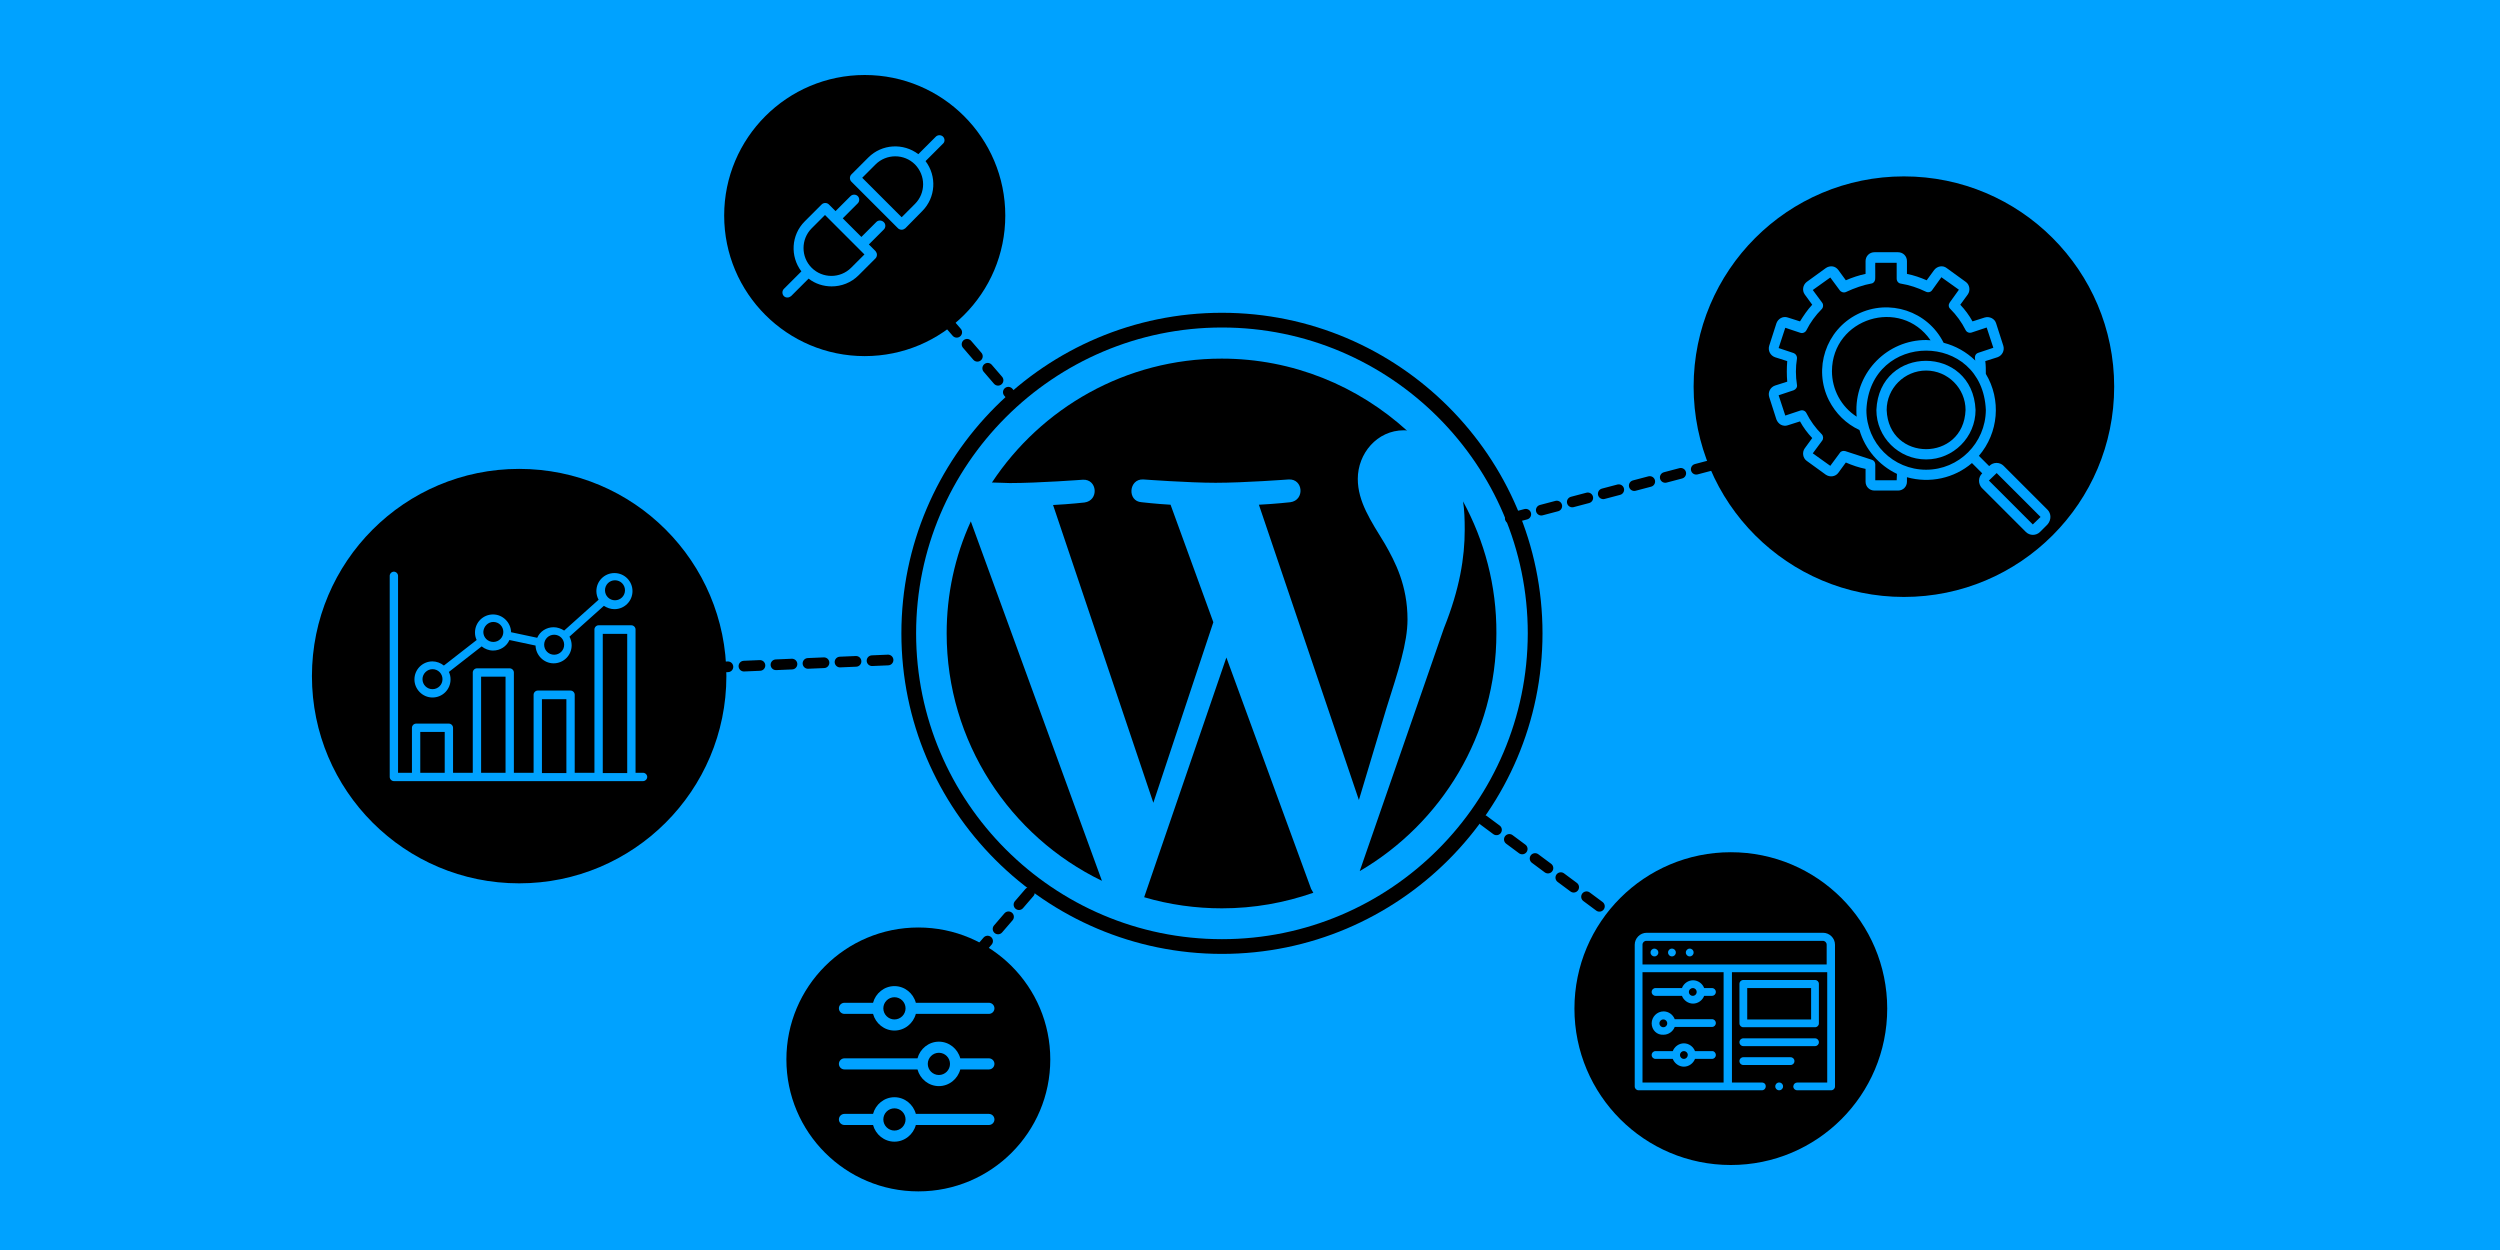
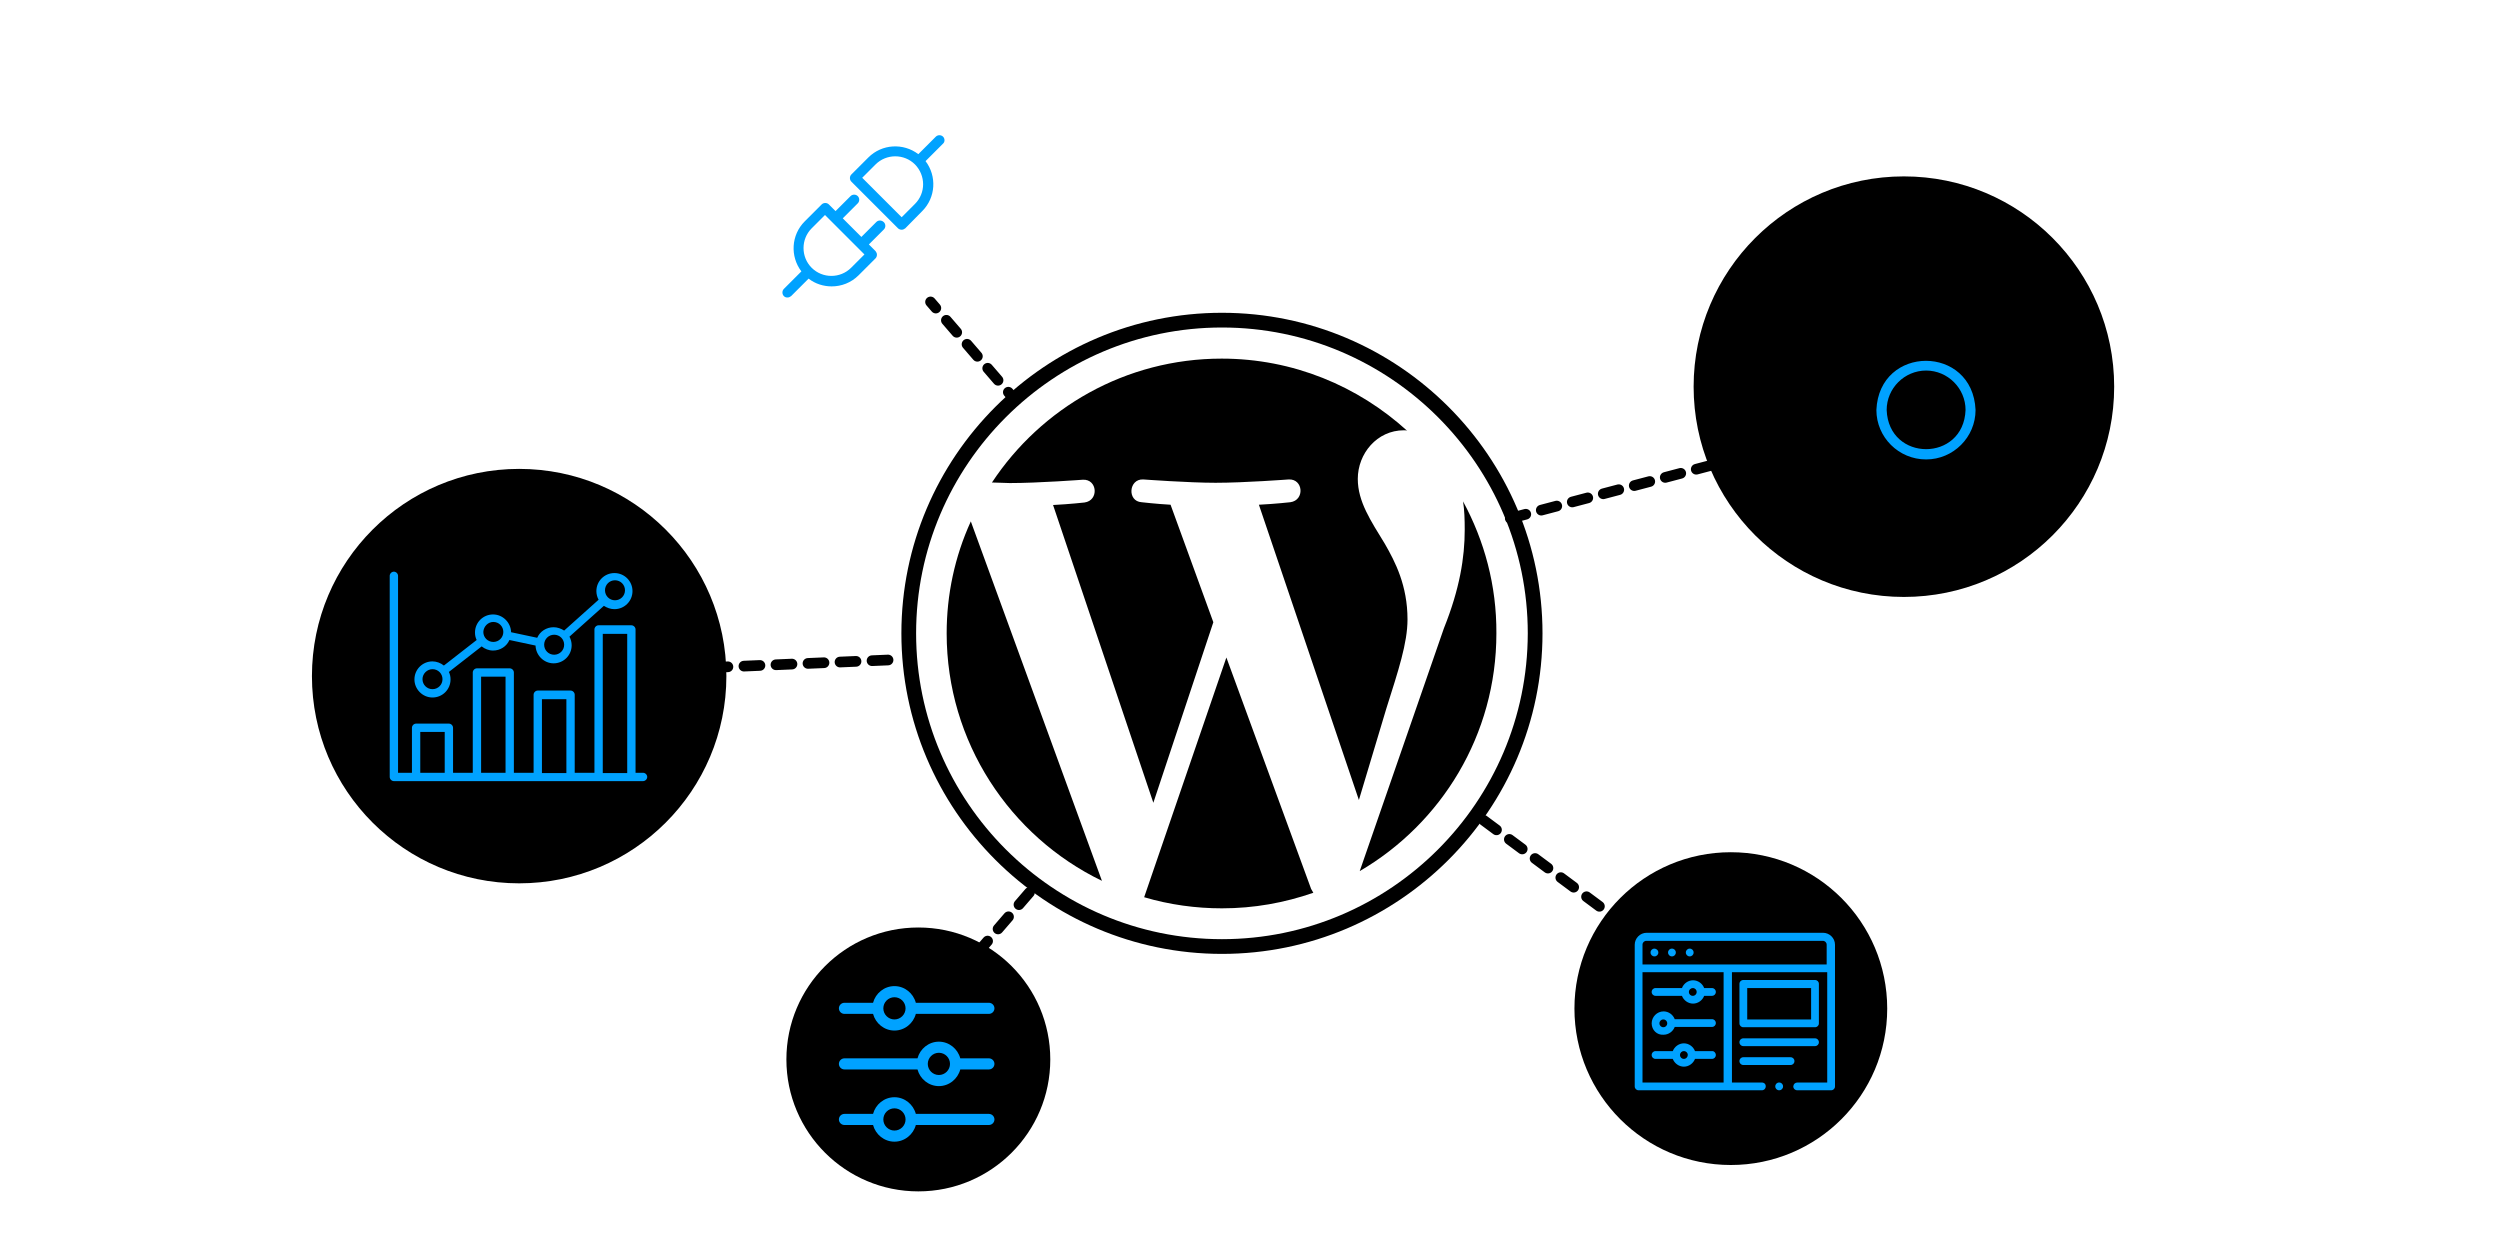
<svg xmlns="http://www.w3.org/2000/svg" width="900" height="450" viewBox="0 0 900 450" fill="none">
  <g clip-path="url(#clip0_1066_66077)">
-     <path d="M900 0H0V450H900V0Z" fill="#00A2FF" />
    <path d="M439.9 112.602C376.3 112.602 324.5 164.402 324.5 228.002C324.5 291.602 376.3 343.402 439.9 343.402C503.5 343.402 555.3 291.602 555.3 228.002C555.3 164.402 503.5 112.602 439.9 112.602ZM439.9 338.102C379.2 338.102 329.8 288.602 329.8 228.002C329.8 167.302 379.3 117.902 439.9 117.902C500.6 117.902 550 167.402 550 228.002C549.9 288.702 500.6 338.102 439.9 338.102Z" fill="black" />
    <path d="M340.797 227.999C340.797 267.099 363.597 301.099 396.697 317.099L349.497 187.699C343.697 200.399 340.797 214.099 340.797 227.999Z" fill="black" />
    <path d="M506.702 223.002C506.702 210.802 502.302 202.302 498.502 195.702C493.502 187.502 488.802 180.602 488.802 172.402C488.802 163.302 495.702 154.902 505.402 154.902C505.902 154.902 506.302 154.902 506.602 155.102C488.902 139.002 465.502 129.102 439.802 129.102C405.202 129.102 374.802 146.902 357.102 173.702C359.402 173.702 361.702 173.902 363.502 173.902C373.902 173.902 389.802 172.702 389.802 172.702C395.102 172.402 395.702 180.202 390.402 180.902C390.402 180.902 385.102 181.502 379.102 181.802L415.202 289.002L436.802 224.002L421.402 181.702C416.102 181.402 411.002 180.802 411.002 180.802C405.702 180.502 406.302 172.302 411.602 172.602C411.602 172.602 427.902 173.802 437.602 173.802C448.002 173.802 463.902 172.602 463.902 172.602C469.202 172.302 469.802 180.102 464.502 180.802C464.502 180.802 459.202 181.402 453.202 181.702L489.202 288.002L499.102 255.002C503.402 241.402 506.702 231.502 506.702 223.002Z" fill="black" />
    <path d="M441.498 236.699L411.898 322.999C420.998 325.699 430.498 326.999 439.898 326.999C451.498 326.999 462.398 324.999 472.798 321.399C472.498 320.899 472.298 320.499 471.998 319.999L441.498 236.699Z" fill="black" />
    <path d="M526.7 180.5C527.2 183.7 527.3 187 527.3 190.7C527.3 200.7 525.5 212 519.8 226.2L489.5 313.6C518.9 296.4 538.7 264.6 538.7 228C538.8 210.8 534.4 194.7 526.7 180.5Z" fill="black" />
-     <path d="M311.303 128.2C339.249 128.2 361.903 105.546 361.903 77.6C361.903 49.654 339.249 27 311.303 27C283.357 27 260.703 49.654 260.703 77.6C260.703 105.546 283.357 128.2 311.303 128.2Z" fill="black" />
    <path d="M623.097 419.401C654.19 419.401 679.397 394.194 679.397 363.101C679.397 332.007 654.19 306.801 623.097 306.801C592.003 306.801 566.797 332.007 566.797 363.101C566.797 394.194 592.003 419.401 623.097 419.401Z" fill="black" />
    <path d="M330.602 428.898C356.835 428.898 378.102 407.632 378.102 381.398C378.102 355.165 356.835 333.898 330.602 333.898C304.368 333.898 283.102 355.165 283.102 381.398C283.102 407.632 304.368 428.898 330.602 428.898Z" fill="black" />
    <path d="M685.403 214.9C727.211 214.9 761.103 181.008 761.103 139.2C761.103 97.392 727.211 63.5 685.403 63.5C643.595 63.5 609.703 97.392 609.703 139.2C609.703 181.008 643.595 214.9 685.403 214.9Z" fill="black" />
    <path d="M186.897 318.001C228.097 318.001 261.497 284.601 261.497 243.401C261.497 202.2 228.097 168.801 186.897 168.801C145.696 168.801 112.297 202.2 112.297 243.401C112.297 284.601 145.696 318.001 186.897 318.001Z" fill="black" />
    <path d="M364.9 143.399L363 141.199" stroke="black" stroke-width="3.847" stroke-linecap="round" stroke-linejoin="round" />
    <path d="M359.297 136.898L338.797 113.098" stroke="black" stroke-width="3.847" stroke-linecap="round" stroke-linejoin="round" stroke-dasharray="5.7 5.7" />
    <path d="M336.9 110.899L335 108.699" stroke="black" stroke-width="3.847" stroke-linecap="round" stroke-linejoin="round" />
    <path d="M319.698 237.602L251.398 240.502" stroke="black" stroke-width="3.847" stroke-miterlimit="10" stroke-linecap="round" stroke-linejoin="round" stroke-dasharray="5.77 5.77" />
    <path d="M370.597 321.301L340.797 355.901" stroke="black" stroke-width="3.847" stroke-miterlimit="10" stroke-linecap="round" stroke-linejoin="round" stroke-dasharray="5.77 5.77" />
    <path d="M534.102 295.301L601.402 345.301" stroke="black" stroke-width="3.847" stroke-miterlimit="10" stroke-linecap="round" stroke-linejoin="round" stroke-dasharray="5.77 5.77" />
    <path d="M543.703 186.6L627.403 164.5" stroke="black" stroke-width="3.847" stroke-miterlimit="10" stroke-linecap="round" stroke-linejoin="round" stroke-dasharray="5.77 5.77" />
    <path d="M231.497 278.201H228.797V226.601C228.797 225.801 228.097 225.101 227.297 225.101H215.497C214.697 225.101 213.997 225.801 213.997 226.601V278.201H206.897V250.101C206.897 249.301 206.197 248.601 205.397 248.601H193.597C192.797 248.601 192.097 249.301 192.097 250.101V278.201H184.997V242.101C184.997 241.301 184.297 240.601 183.497 240.601H171.697C170.897 240.601 170.197 241.301 170.197 242.101V278.201H163.097V262.001C163.097 261.201 162.397 260.501 161.597 260.501H149.797C148.997 260.501 148.297 261.201 148.297 262.001V278.201H143.297V207.301C143.297 206.501 142.597 205.801 141.797 205.801C140.997 205.801 140.297 206.501 140.297 207.301V279.701C140.297 280.501 140.997 281.201 141.797 281.201H231.497C232.297 281.201 232.997 280.501 232.997 279.701C232.997 278.901 232.297 278.201 231.497 278.201ZM216.997 228.201H225.797V278.301H216.997V228.201ZM195.097 251.701H203.897V278.301H195.097V251.701ZM173.197 243.601H181.997V278.201H173.197V243.601ZM151.297 263.501H160.097V278.201H151.297V263.501ZM155.697 251.101C159.297 251.101 162.197 248.201 162.197 244.601C162.197 243.601 161.997 242.701 161.597 241.901L173.397 232.701C174.497 233.601 175.997 234.201 177.497 234.201C180.097 234.201 182.397 232.701 183.397 230.401L192.797 232.401C192.897 235.901 195.797 238.801 199.297 238.801C202.897 238.801 205.797 235.901 205.797 232.301C205.797 231.201 205.497 230.101 204.997 229.201L217.397 218.101C218.497 218.801 219.797 219.301 221.197 219.301C224.797 219.301 227.697 216.401 227.697 212.801C227.697 209.201 224.797 206.301 221.197 206.301C217.597 206.301 214.697 209.201 214.697 212.801C214.697 213.901 214.997 215.001 215.497 215.901L203.097 227.001C201.997 226.301 200.697 225.801 199.297 225.801C196.697 225.801 194.397 227.301 193.397 229.601L183.997 227.601C183.897 224.101 180.997 221.201 177.497 221.201C173.897 221.201 170.997 224.101 170.997 227.701C170.997 228.701 171.197 229.601 171.597 230.401L159.797 239.601C158.697 238.701 157.197 238.101 155.697 238.101C152.097 238.101 149.197 241.001 149.197 244.601C149.197 248.101 152.097 251.101 155.697 251.101ZM221.397 208.901C223.397 208.901 224.997 210.501 224.997 212.501C224.997 214.501 223.397 216.101 221.397 216.101C219.397 216.101 217.797 214.501 217.797 212.501C217.797 210.501 219.397 208.901 221.397 208.901ZM199.497 228.501C201.497 228.501 203.097 230.101 203.097 232.101C203.097 234.101 201.497 235.701 199.497 235.701C197.497 235.701 195.897 234.101 195.897 232.101C195.897 230.101 197.497 228.501 199.497 228.501ZM177.597 223.901C179.597 223.901 181.197 225.501 181.197 227.501C181.197 229.501 179.597 231.101 177.597 231.101C175.597 231.101 173.997 229.501 173.997 227.501C174.097 225.501 175.697 223.901 177.597 223.901ZM155.697 240.901C157.697 240.901 159.297 242.501 159.297 244.501C159.297 246.501 157.697 248.101 155.697 248.101C153.697 248.101 152.097 246.501 152.097 244.501C152.097 242.501 153.797 240.901 155.697 240.901Z" fill="#00A2FF" />
-     <path d="M737.103 183.501L721.303 167.701C719.903 166.301 717.603 166.301 716.203 167.701L716.103 167.801L712.403 164.101C719.503 155.801 720.503 143.901 714.903 134.601C714.903 133.101 714.903 131.501 714.703 130.001L719.103 128.601C720.803 128.001 721.703 126.201 721.203 124.501L718.603 116.401C718.103 114.701 716.203 113.801 714.503 114.301L710.103 115.701C708.903 113.501 707.403 111.501 705.703 109.701L708.403 106.001C709.403 104.601 709.103 102.501 707.703 101.501L700.803 96.501C699.403 95.401 697.403 95.801 696.303 97.201L693.603 100.901C691.303 99.901 689.003 99.101 686.503 98.601V94.001C686.503 92.201 685.103 90.801 683.303 90.801H674.803C673.003 90.801 671.603 92.201 671.603 94.001V98.601C669.203 99.101 666.803 99.901 664.503 100.901L661.803 97.201C661.303 96.501 660.503 96.001 659.703 95.901C658.903 95.801 658.003 96.001 657.303 96.501L650.403 101.501C649.003 102.601 648.703 104.601 649.703 106.001L652.403 109.701C650.703 111.501 649.303 113.601 648.003 115.701L643.603 114.301C641.903 113.701 640.103 114.701 639.503 116.401L636.903 124.501C636.403 126.201 637.303 128.001 639.003 128.601L643.403 130.001C643.203 132.501 643.203 135.001 643.403 137.401L639.003 138.801C637.303 139.401 636.403 141.201 636.903 142.901L639.503 151.001C639.803 151.801 640.403 152.501 641.103 152.901C641.903 153.301 642.803 153.401 643.603 153.101L648.003 151.701C649.203 153.901 650.703 155.901 652.403 157.701L649.703 161.401C648.703 162.801 649.003 164.901 650.403 165.901L657.303 170.901C658.803 171.901 660.803 171.601 661.803 170.201L664.503 166.501C666.803 167.501 669.103 168.301 671.603 168.801V173.401C671.603 175.201 673.003 176.601 674.803 176.601H683.303C685.103 176.601 686.503 175.201 686.503 173.401V171.801C694.703 174.101 703.503 172.201 709.903 166.701L713.603 170.401C712.103 171.801 712.103 174.101 713.403 175.601L713.503 175.701L729.303 191.501C730.703 192.901 733.003 192.901 734.403 191.501L737.103 188.801C738.503 187.201 738.503 184.901 737.103 183.501ZM682.803 172.901H675.103V167.201C675.103 166.401 674.603 165.701 673.803 165.501L664.303 162.401C663.503 162.201 662.703 162.401 662.303 163.101L658.903 167.701L652.603 163.201L656.003 158.601C656.503 157.901 656.403 156.901 655.803 156.301C653.603 154.101 651.703 151.501 650.303 148.701C649.903 147.901 649.003 147.501 648.103 147.801L642.703 149.601L640.303 142.301L645.703 140.501C646.503 140.201 647.103 139.401 646.903 138.501C646.403 135.401 646.403 132.201 646.903 129.101C647.003 128.201 646.503 127.401 645.703 127.101L640.303 125.301L642.703 118.001L648.103 119.801C648.903 120.101 649.903 119.701 650.303 118.901C651.703 116.101 653.603 113.501 655.803 111.301C656.403 110.701 656.503 109.701 656.003 109.001L652.603 104.401L658.903 99.901L662.303 104.501C662.803 105.201 663.803 105.501 664.603 105.101C667.603 103.701 670.703 102.601 674.003 102.001C674.503 101.801 674.903 101.301 675.003 100.801C675.203 100.701 675.003 94.901 675.103 94.601H682.803V100.301C682.803 101.201 683.403 102.001 684.303 102.101C687.403 102.601 690.403 103.601 693.303 105.001C694.103 105.401 695.103 105.201 695.603 104.401L698.903 99.801L705.203 104.301L701.903 108.901C701.403 109.601 701.403 110.601 702.103 111.201C704.303 113.401 706.203 116.001 707.603 118.801C708.003 119.601 708.903 120.001 709.803 119.701L715.203 117.901L717.603 125.201L712.203 127.001C710.903 127.401 710.803 128.701 711.103 129.801C707.903 126.701 704.003 124.501 699.703 123.401C694.003 112.001 680.103 107.401 668.703 113.101C657.303 118.801 652.703 132.701 658.403 144.101C660.803 148.801 664.603 152.601 669.403 154.801C671.403 161.701 676.403 167.501 682.903 170.601L682.803 172.901ZM668.403 150.001C662.803 146.401 659.503 140.201 659.503 133.601C659.603 114.501 684.203 106.901 695.003 122.501C694.503 122.501 693.903 122.401 693.403 122.401C679.503 122.401 668.203 133.801 668.303 147.701C668.303 148.501 668.303 149.301 668.403 150.001ZM693.403 169.101C681.503 169.101 671.903 159.501 671.903 147.601C673.103 119.101 713.703 119.101 714.903 147.601C714.803 159.501 705.203 169.101 693.403 169.101ZM731.803 188.801L716.003 173.001L718.803 170.301L734.603 186.101L731.803 188.801Z" fill="#00A2FF" />
    <path d="M675.5 147.598C675.5 157.398 683.5 165.398 693.4 165.398C703.2 165.398 711.2 157.398 711.2 147.598C710.2 123.998 676.5 123.998 675.5 147.598ZM679.2 147.598C679.2 139.798 685.6 133.398 693.4 133.398C701.2 133.398 707.6 139.798 707.6 147.598C706.9 166.398 679.9 166.398 679.2 147.598Z" fill="#00A2FF" />
    <path d="M626.2 375.201C626.2 374.401 626.8 373.801 627.6 373.801H653.4C654.2 373.801 654.8 374.401 654.8 375.201C654.8 376.001 654.2 376.601 653.4 376.601H627.6C626.8 376.601 626.2 376.001 626.2 375.201ZM646 382.001C646 381.201 645.4 380.601 644.6 380.601H627.6C626.8 380.601 626.2 381.201 626.2 382.001C626.2 382.801 626.8 383.401 627.6 383.401H644.6C645.4 383.401 646 382.801 646 382.001ZM626.2 368.401V354.201C626.2 353.401 626.8 352.801 627.6 352.801H653.4C654.2 352.801 654.8 353.401 654.8 354.201V368.401C654.8 369.201 654.2 369.801 653.4 369.801H627.6C626.8 369.801 626.2 369.201 626.2 368.401ZM629 367.001H652V355.701H629V367.001ZM597 342.901C597 343.701 596.4 344.301 595.6 344.301C594.8 344.301 594.2 343.701 594.2 342.901C594.2 342.101 594.8 341.501 595.6 341.501C596.3 341.501 597 342.101 597 342.901ZM603.3 342.901C603.3 343.701 602.7 344.301 601.9 344.301C601.1 344.301 600.5 343.701 600.5 342.901C600.5 342.101 601.1 341.501 601.9 341.501C602.7 341.501 603.3 342.101 603.3 342.901ZM609.7 342.901C609.7 343.701 609.1 344.301 608.3 344.301C607.5 344.301 606.9 343.701 606.9 342.901C606.9 342.101 607.5 341.501 608.3 341.501C609.1 341.501 609.7 342.101 609.7 342.901ZM589.9 392.501C589.1 392.501 588.5 391.901 588.5 391.101V340.101C588.5 337.801 590.4 335.801 592.8 335.801H656.3C658.6 335.801 660.6 337.701 660.6 340.101V391.101C660.6 391.901 660 392.501 659.2 392.501H647C646.2 392.501 645.5 391.801 645.6 391.001C645.7 390.201 646.3 389.701 647.1 389.701H657.8V350.001H623.5V389.701H634.3C634.9 389.701 635.5 390.101 635.6 390.601C635.9 391.601 635.2 392.501 634.3 392.501H589.9ZM591.3 347.201H657.6V340.101C657.6 339.301 657 338.701 656.2 338.701H592.7C591.9 338.701 591.3 339.301 591.3 340.101V347.201ZM620.5 350.001H591.3V389.701H620.5V350.001ZM594.6 357.101C594.6 356.301 595.2 355.701 596 355.701H605.5C606.1 354.101 607.7 352.901 609.5 352.901C611.3 352.901 612.9 354.101 613.5 355.701H616.3C617.1 355.701 617.7 356.301 617.7 357.101C617.7 357.901 617.1 358.501 616.3 358.501H613.5C612.9 360.101 611.3 361.301 609.5 361.301C607.7 361.301 606.1 360.101 605.5 358.501H596C595.2 358.501 594.6 357.901 594.6 357.101ZM608 357.101C608 357.901 608.6 358.501 609.4 358.501C610.2 358.501 610.8 357.901 610.8 357.101C610.8 356.301 610.2 355.701 609.4 355.701C608.7 355.701 608 356.301 608 357.101ZM617.7 379.801C617.7 380.601 617.1 381.201 616.3 381.201H610.2C609.6 382.801 608 384.001 606.2 384.001C604.4 384.001 602.8 382.801 602.2 381.201H596C595.2 381.201 594.6 380.601 594.6 379.801C594.6 379.001 595.2 378.401 596 378.401H602.2C602.8 376.801 604.4 375.601 606.2 375.601C608 375.601 609.6 376.801 610.2 378.401H616.3C617 378.301 617.7 379.001 617.7 379.801ZM607.6 379.801C607.6 379.001 607 378.401 606.2 378.401C605.4 378.401 604.8 379.001 604.8 379.801C604.8 380.601 605.4 381.201 606.2 381.201C607 381.201 607.6 380.501 607.6 379.801ZM594.6 368.401C594.6 366.101 596.5 364.101 598.9 364.101C600.7 364.101 602.3 365.301 602.9 366.901H616.3C617.1 366.901 617.7 367.501 617.7 368.301C617.7 369.101 617.1 369.701 616.3 369.701H602.9C602.3 371.301 600.7 372.501 598.9 372.501C596.5 372.701 594.6 370.801 594.6 368.401ZM597.4 368.401C597.4 369.201 598 369.801 598.8 369.801C599.6 369.801 600.2 369.201 600.2 368.401C600.2 367.601 599.6 367.001 598.8 367.001C598 367.001 597.4 367.601 597.4 368.401ZM640.5 389.701C639.7 389.701 639.1 390.301 639.1 391.101C639.1 391.901 639.7 392.501 640.5 392.501C641.3 392.501 641.9 391.901 641.9 391.101C641.9 390.301 641.3 389.701 640.5 389.701Z" fill="#00A2FF" />
    <path d="M315.497 79.901L310.097 85.301L303.397 78.601L308.797 73.201C309.497 72.501 309.497 71.301 308.797 70.601C308.097 69.901 306.897 69.901 306.197 70.601L300.797 76.001L298.397 73.601C297.697 72.901 296.497 72.901 295.797 73.601L289.697 79.701C284.797 84.601 284.397 92.301 288.497 97.701L282.197 104.001C281.497 104.701 281.497 105.901 282.197 106.601C282.597 107.001 282.997 107.101 283.497 107.101C283.997 107.101 284.397 106.901 284.797 106.601L291.097 100.301C293.497 102.201 296.497 103.101 299.397 103.101C302.897 103.101 306.397 101.801 309.097 99.101L315.197 93.001C315.497 92.701 315.697 92.201 315.697 91.701C315.697 91.201 315.497 90.801 315.197 90.401L312.797 88.001L318.197 82.601C318.897 81.901 318.897 80.701 318.197 80.001C317.397 79.201 316.197 79.201 315.497 79.901ZM306.397 96.401C302.497 100.301 296.097 100.301 292.197 96.401C288.297 92.501 288.297 86.101 292.197 82.201L296.997 77.401L311.197 91.601L306.397 96.401ZM339.497 49.201C338.797 48.501 337.597 48.501 336.897 49.201L330.597 55.501C325.197 51.401 317.497 51.801 312.597 56.701L306.497 62.801C305.797 63.501 305.797 64.701 306.497 65.401L323.297 82.201C323.597 82.501 324.097 82.701 324.597 82.701C325.097 82.701 325.497 82.501 325.897 82.201L331.997 76.001C336.897 71.101 337.297 63.401 333.197 58.001L339.497 51.701C340.197 51.101 340.197 49.901 339.497 49.201ZM329.397 73.401L324.597 78.201L310.397 64.001L315.197 59.201C319.097 55.301 325.497 55.301 329.397 59.201C333.297 63.201 333.297 69.501 329.397 73.401Z" fill="#00A2FF" />
    <path d="M356 401H329.7C328.8 397.6 325.7 395 322 395C318.3 395 315.2 397.6 314.3 401H304C302.9 401 302 401.9 302 403C302 404.1 302.9 405 304 405H314.3C315.2 408.4 318.3 411 322 411C325.7 411 328.8 408.4 329.7 405H356C357.1 405 358 404.1 358 403C358 401.9 357.1 401 356 401ZM322 407C319.8 407 318 405.2 318 403C318 400.8 319.8 399 322 399C324.2 399 326 400.8 326 403C326 405.2 324.2 407 322 407ZM356 381H345.7C344.8 377.6 341.7 375 338 375C334.3 375 331.2 377.6 330.3 381H304C302.9 381 302 381.9 302 383C302 384.1 302.9 385 304 385H330.3C331.2 388.4 334.3 391 338 391C341.7 391 344.8 388.4 345.7 385H356C357.1 385 358 384.1 358 383C358 381.9 357.1 381 356 381ZM338 387C335.8 387 334 385.2 334 383C334 380.8 335.8 379 338 379C340.2 379 342 380.8 342 383C342 385.2 340.2 387 338 387ZM304 365H314.3C315.2 368.4 318.3 371 322 371C325.7 371 328.8 368.4 329.7 365H356C357.1 365 358 364.1 358 363C358 361.9 357.1 361 356 361H329.7C328.8 357.6 325.7 355 322 355C318.3 355 315.2 357.6 314.3 361H304C302.9 361 302 361.9 302 363C302 364.1 302.9 365 304 365ZM322 359C324.2 359 326 360.8 326 363C326 365.2 324.2 367 322 367C319.8 367 318 365.2 318 363C318 360.8 319.8 359 322 359Z" fill="#00A2FF" />
  </g>
  <defs>
    <clipPath id="clip0_1066_66077">
      <rect width="900" height="450" fill="white" />
    </clipPath>
  </defs>
</svg>